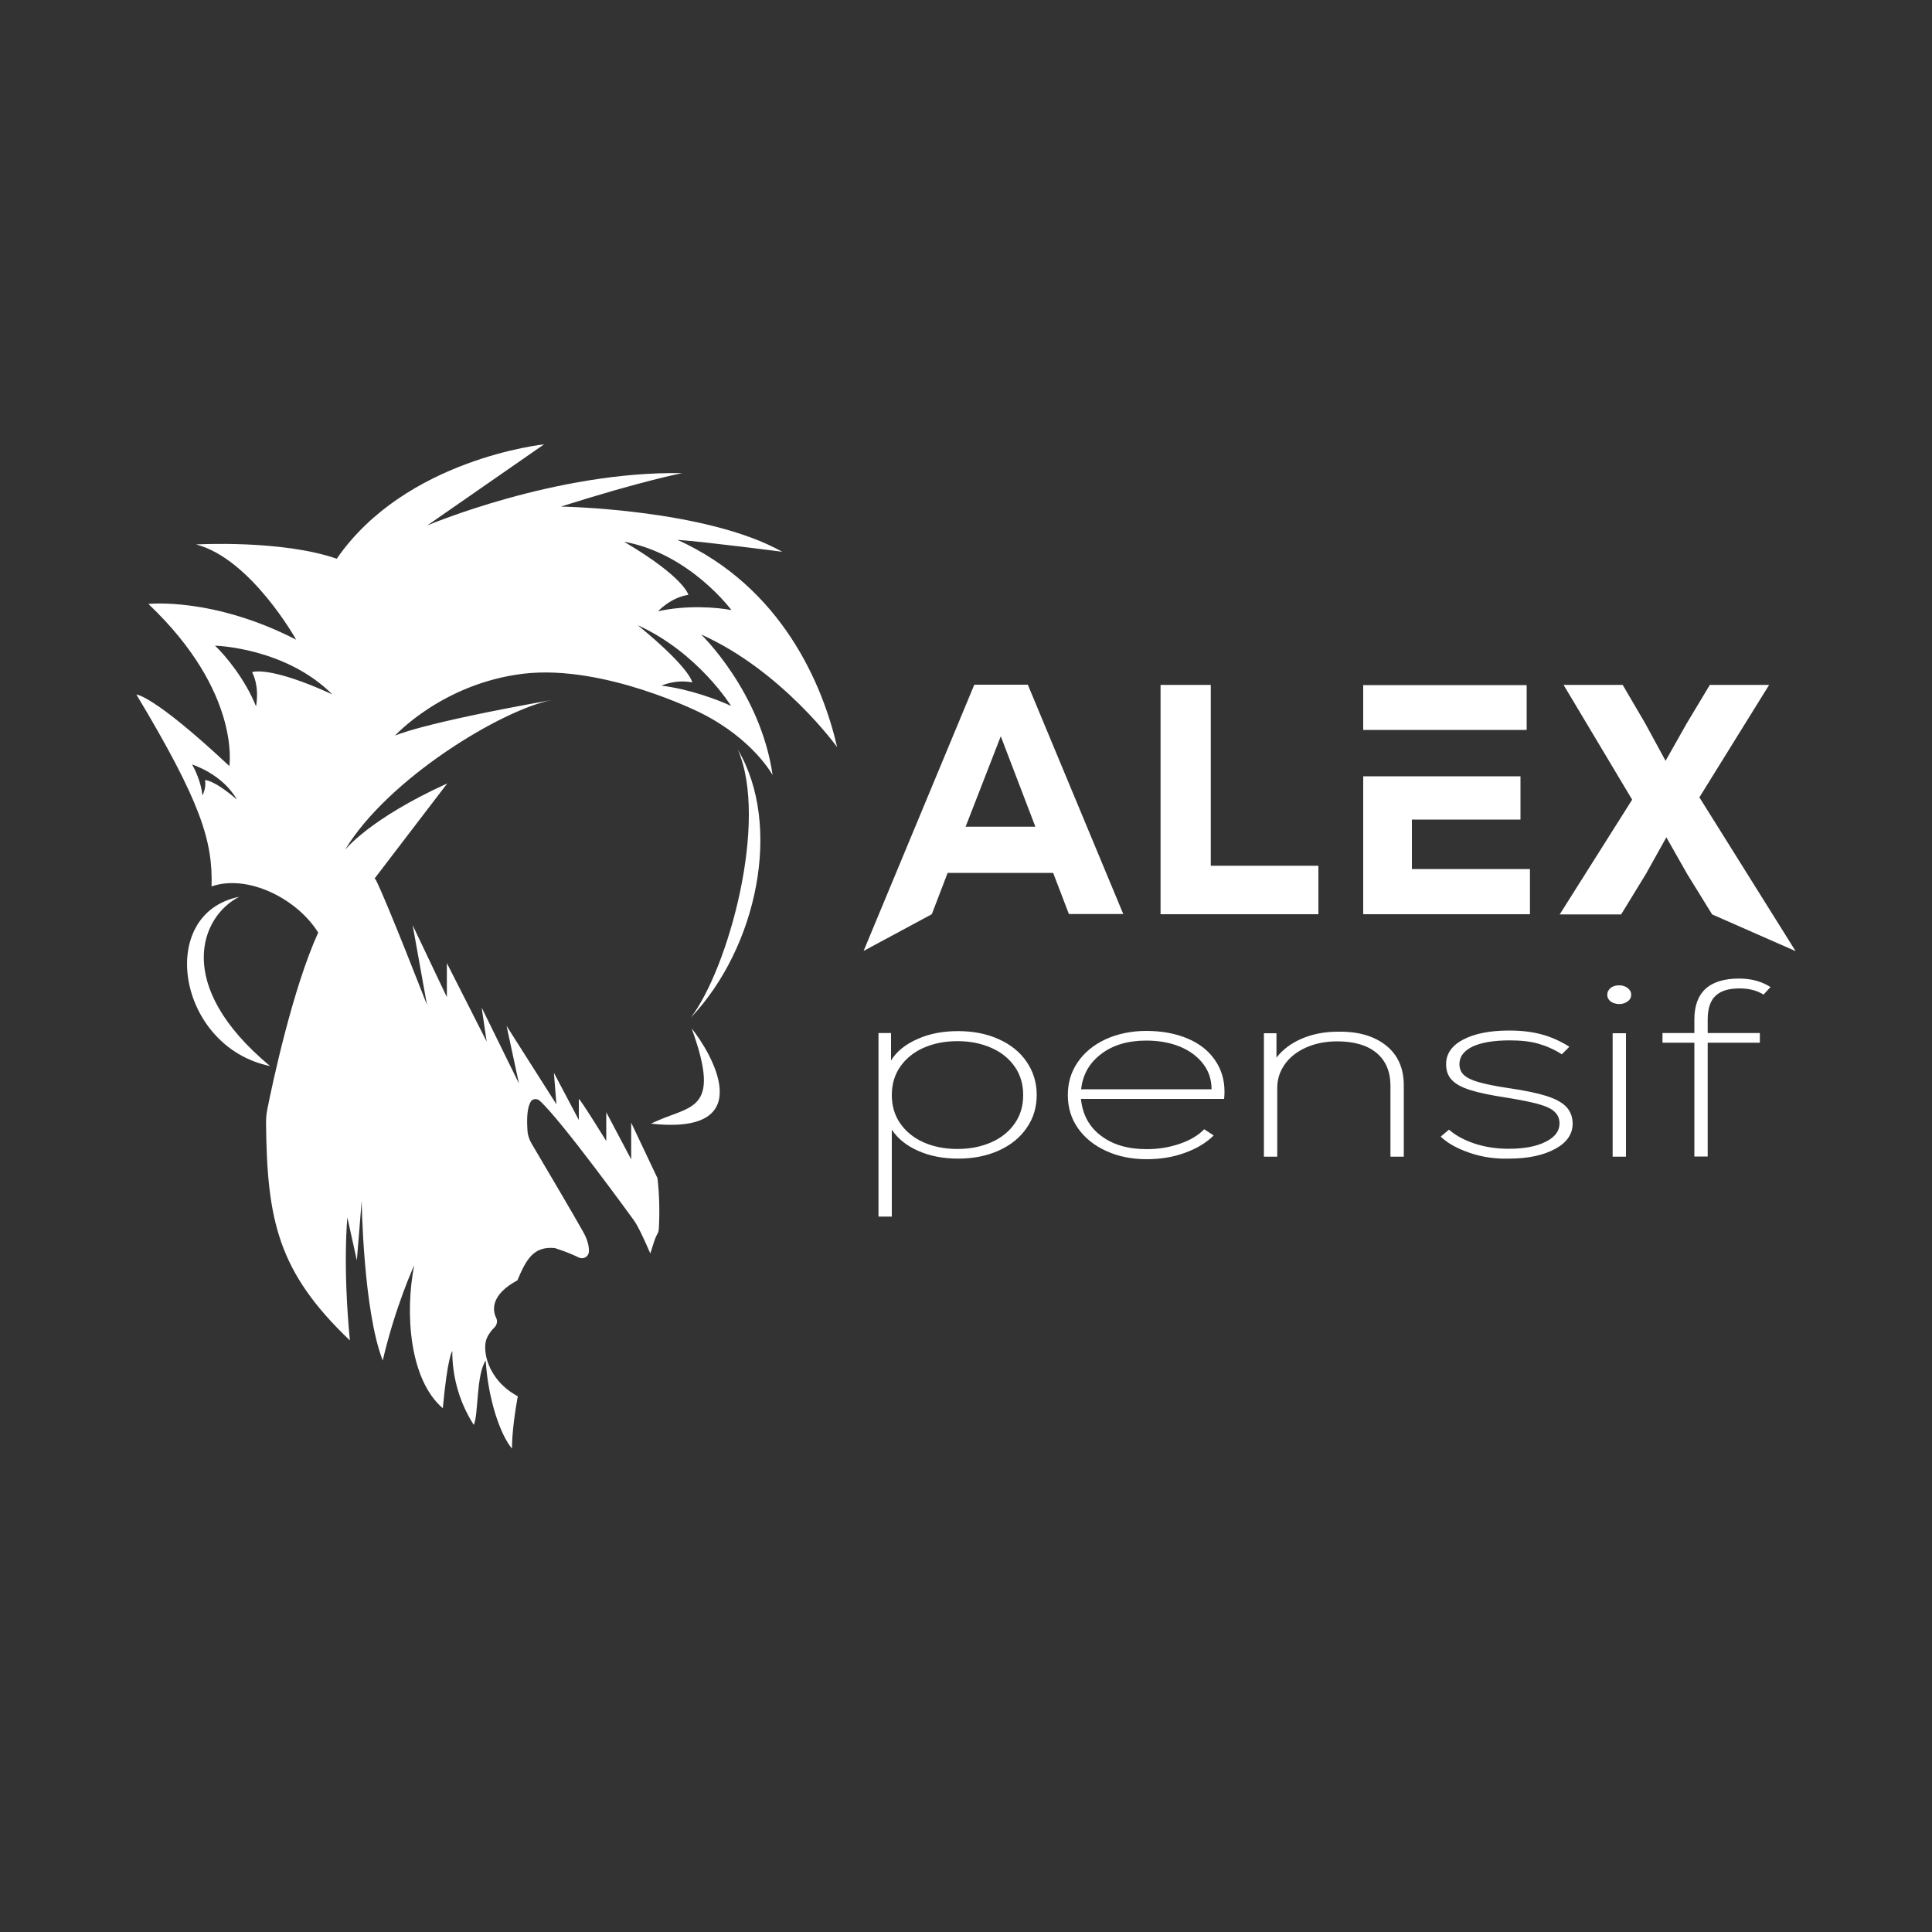
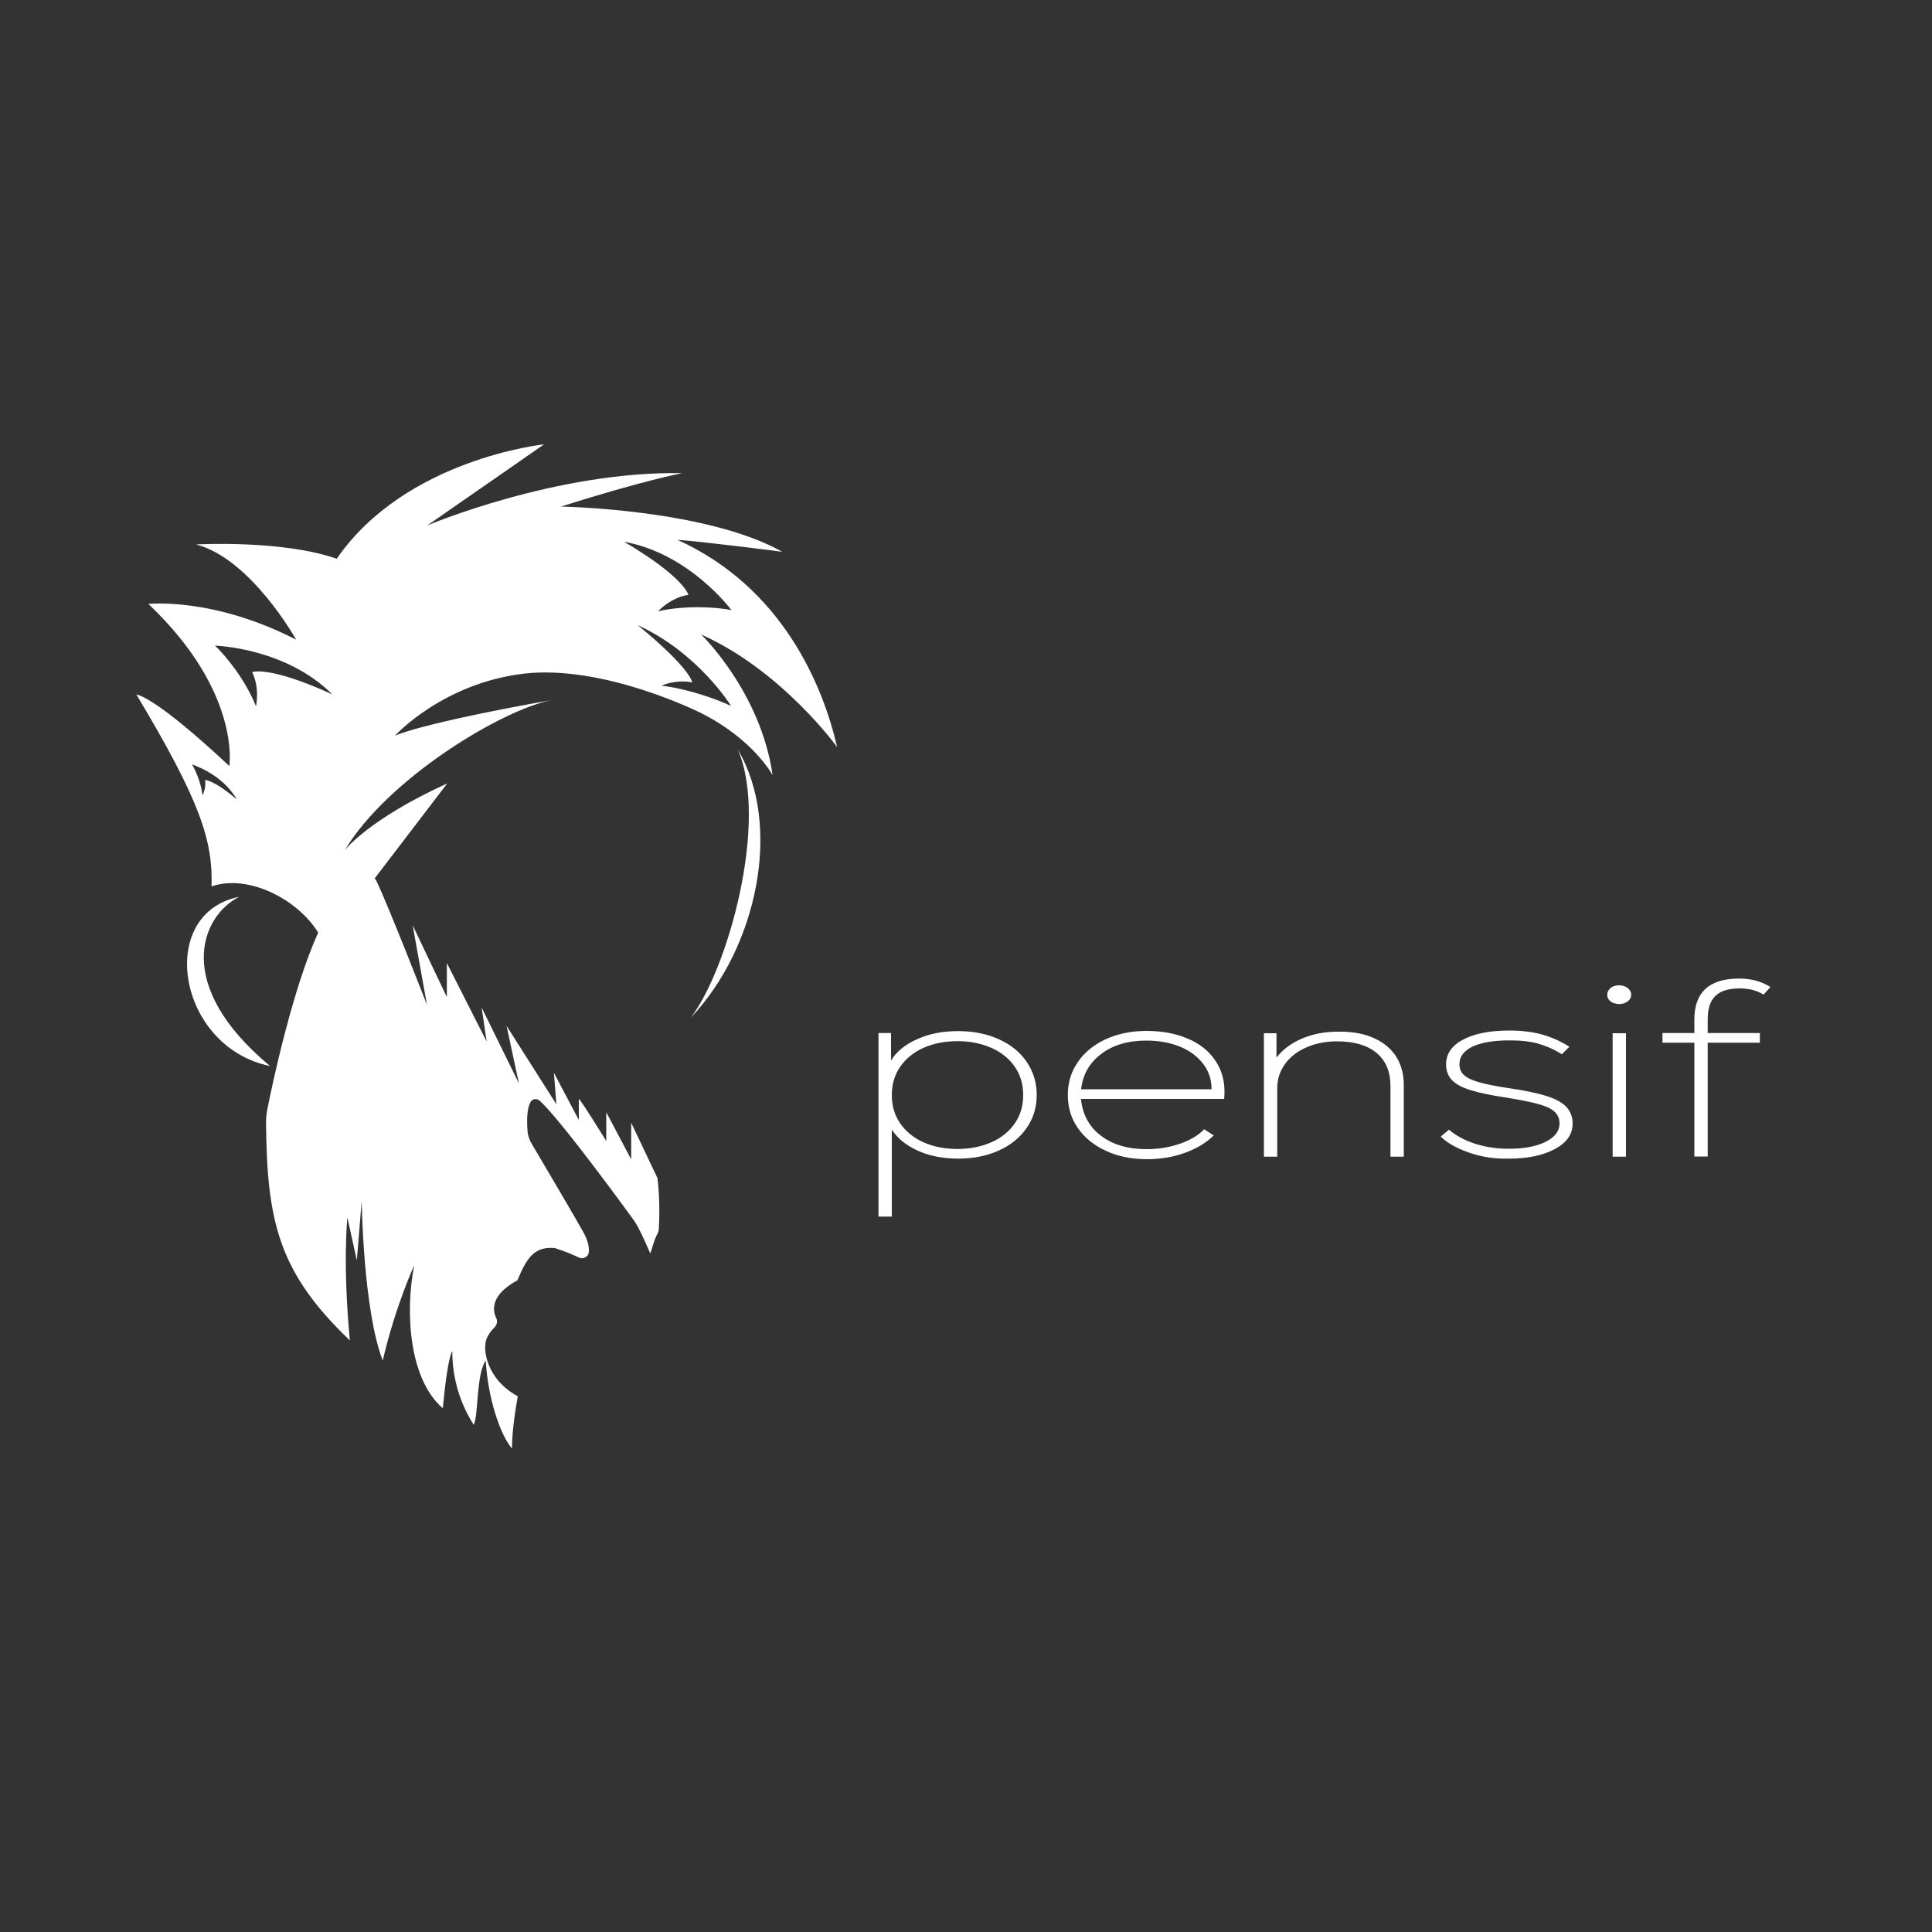
<svg xmlns="http://www.w3.org/2000/svg" id="Calque_1" x="0px" y="0px" viewBox="0 0 100 100" style="enable-background:new 0 0 100 100;" xml:space="preserve">
  <rect x="0" y="0" width="100" height="100" fill="#333333" stroke="none" />
  <style type="text/css">	.st0{fill:#FFFFFF;}</style>
  <g>
    <g>
      <path class="st0" d="M43.33,38.67c-0.74-3.21-2.84-8.27-8.27-10.73c1.6,0.12,5.43,0.62,5.43,0.62   c-3.95-2.22-11.46-2.34-11.46-2.34c4.3-1.36,6.28-1.73,6.28-1.73c-6.54-0.12-13.2,2.71-13.2,2.71L28.16,23   c0,0-7.16,0.74-10.73,5.92c-2.84-0.99-7.28-0.74-7.28-0.74c2.84,0.74,5.18,4.93,5.18,4.93c-4.32-2.22-7.65-1.85-7.65-1.85   c4.81,4.56,4.19,8.39,4.19,8.39c-3.95-3.7-4.81-3.7-4.81-3.7c3.33,5.55,3.96,7.58,3.89,9.93c1.88-0.65,4.43,0.64,5.52,2.39   c-1.31,2.87-2.36,7.76-2.63,9.13c-0.05,0.24-0.07,0.48-0.07,0.72c0.05,5.03,0.61,7.71,4.34,11.26c-0.38-3.96-0.13-6.36-0.13-6.36   l0.49,2.22l0.25-3.08c0,0,0.08,5.67,1.09,8.26c0.66-2.83,1.63-4.93,1.63-4.93c-0.49,2.47-0.25,5.92,1.48,7.4   c0.25-2.71,0.49-2.96,0.49-2.96c0,1.11,0.25,2.47,1.11,3.82c0.25-0.49,0.12-2.59,0.62-3.33c0.12,1.97,0.74,3.82,1.36,4.56   c0-0.85,0.16-1.93,0.3-2.71c-1.6-0.86-1.86-2.44-1.6-3.01c0.11-0.25,0.26-0.42,0.38-0.54c0.14-0.13,0.19-0.34,0.1-0.51   c-0.21-0.43-0.25-1.21,1.1-1.94c0.45-1.06,0.82-1.78,1.94-1.67c0.59,0.19,1,0.37,1.24,0.49c0.23,0.11,0.5-0.04,0.52-0.29   c0.02-0.26-0.06-0.62-0.29-1.03c-0.34-0.62-2.09-3.59-2.67-4.57c-0.13-0.22-0.21-0.46-0.22-0.72c-0.04-0.62-0.01-1.13,0.16-1.44   c0.09-0.17,0.32-0.2,0.47-0.07c1.12,1,4.87,6.18,4.87,6.18c0.21,0.28,0.55,1.01,0.86,1.73c0.11-0.33,0.19-0.62,0.26-0.79   c0.04-0.09,0.07-0.16,0.1-0.21c0.05-0.08,0.07-0.17,0.08-0.26c0.05-0.91,0.03-1.8-0.07-2.64l-1.36-2.87v1.9l-1.29-2.44v1.49   c0,0-1.42-2.3-1.42-2.17c0,0.14,0,1.08,0,1.08l-1.29-2.44l0.13,1.63l-2.58-4.06l0.64,2.98l-1.93-3.93l0.26,1.76l-2.06-4.06v1.76   l-1.77-3.72l0.74,4.12c0,0-2.03-5.22-2.64-6.46c-0.04-0.05-0.07-0.08-0.07-0.08l3.76-4.92c-4.07,1.85-5.3,3.45-5.3,3.45   c2.22-3.7,8.14-7.28,10.73-7.77c-6.91,1.23-8.14,1.85-8.14,1.85s2.47-2.71,6.66-3.21c4.19-0.49,9.19,2.04,9.19,2.04   c2.71,1.36,3.7,3.21,3.7,3.21c-0.62-4.32-3.7-7.28-3.7-7.28C40.49,34.72,43.33,38.67,43.33,38.67z M10.61,40.38   c0.08,0.4-0.13,0.79-0.13,0.79c-0.07-0.66-0.37-1.32-0.54-1.6c0,0,1.55,0.47,2.32,1.81C11.01,40.32,10.61,40.38,10.61,40.38z    M13.05,34.79c0.41,0.82,0.2,1.77,0.2,1.77c-0.55-1.39-1.58-2.63-2.12-3.14c0,0,3.63,0.09,6.07,2.52   C13.9,34.43,13.05,34.79,13.05,34.79z M37.84,36.54c-0.67-0.32-2.18-0.88-3.6-1.05c0,0,0.71-0.34,1.59-0.17   c0,0-0.07-0.71-2.82-2.96C36.15,33.79,37.84,36.54,37.84,36.54z M34.06,31.64c0,0,0.66-0.72,1.57-0.85c0,0-0.19-0.9-3.33-2.75   c3.4,0.61,5.56,3.54,5.56,3.54C37.13,31.43,35.51,31.31,34.06,31.64z" />
      <path class="st0" d="M51.7,53.79c0.62,0.28,1.1,0.67,1.44,1.17c0.34,0.5,0.52,1.07,0.52,1.71c0,0.64-0.17,1.21-0.52,1.71   c-0.34,0.5-0.82,0.89-1.44,1.17c-0.62,0.28-1.32,0.42-2.1,0.42c-0.77,0-1.46-0.13-2.07-0.4c-0.61-0.27-1.06-0.63-1.37-1.1v4.5   h-0.69v-9.5h0.65v1.42c0.29-0.47,0.75-0.84,1.37-1.11c0.62-0.28,1.32-0.41,2.1-0.41C50.38,53.37,51.08,53.51,51.7,53.79z    M51.32,59.12c0.52-0.23,0.92-0.56,1.21-0.98c0.29-0.42,0.43-0.91,0.43-1.46c0-0.55-0.14-1.04-0.43-1.46   c-0.29-0.42-0.69-0.75-1.21-0.98c-0.52-0.23-1.1-0.35-1.76-0.35c-0.67,0-1.25,0.12-1.77,0.35c-0.51,0.23-0.91,0.56-1.2,0.98   c-0.29,0.42-0.43,0.91-0.43,1.46c0,0.55,0.14,1.04,0.43,1.46c0.29,0.42,0.69,0.75,1.2,0.98c0.51,0.23,1.1,0.35,1.77,0.35   C50.22,59.47,50.8,59.35,51.32,59.12z M61.46,53.75c0.62,0.26,1.09,0.63,1.42,1.11c0.33,0.47,0.5,1.02,0.5,1.64   c0,0.16-0.01,0.29-0.02,0.38h-7.41c0.08,0.8,0.42,1.44,1.03,1.9c0.61,0.47,1.4,0.7,2.37,0.7c0.6,0,1.17-0.09,1.72-0.28   c0.55-0.19,0.96-0.44,1.26-0.75l0.49,0.32c-0.38,0.38-0.88,0.68-1.49,0.9C60.73,59.89,60.07,60,59.36,60   c-0.78,0-1.49-0.14-2.11-0.43c-0.62-0.28-1.11-0.68-1.46-1.18s-0.52-1.08-0.52-1.71c0-0.64,0.17-1.21,0.52-1.71   c0.34-0.5,0.82-0.89,1.44-1.18c0.62-0.28,1.32-0.43,2.1-0.43C60.13,53.36,60.84,53.49,61.46,53.75z M56.99,54.56   c-0.61,0.46-0.95,1.07-1.03,1.82h6.75c0-0.49-0.14-0.93-0.43-1.31c-0.29-0.38-0.69-0.68-1.19-0.89c-0.51-0.21-1.09-0.32-1.76-0.32   C58.38,53.86,57.6,54.09,56.99,54.56z M71.75,54.12c0.61,0.49,0.91,1.18,0.91,2.06v3.69h-0.69v-3.66c0-0.74-0.24-1.31-0.72-1.71   c-0.48-0.4-1.16-0.6-2.04-0.6c-0.6,0-1.14,0.11-1.61,0.32c-0.47,0.21-0.84,0.5-1.1,0.87c-0.26,0.37-0.39,0.77-0.39,1.22v3.56   h-0.69v-6.39h0.65v1.26c0.32-0.41,0.75-0.74,1.31-0.98c0.56-0.24,1.18-0.36,1.86-0.36C70.31,53.38,71.14,53.63,71.75,54.12z    M76.04,59.66c-0.63-0.22-1.12-0.49-1.47-0.83l0.43-0.36c0.34,0.3,0.78,0.54,1.32,0.72c0.55,0.18,1.13,0.27,1.77,0.27   c0.8,0,1.43-0.12,1.91-0.36c0.48-0.24,0.72-0.55,0.72-0.95c0-0.24-0.08-0.44-0.25-0.6c-0.16-0.16-0.44-0.29-0.83-0.4   c-0.39-0.11-0.95-0.22-1.68-0.34c-0.8-0.12-1.42-0.25-1.86-0.39c-0.45-0.14-0.77-0.32-0.96-0.53c-0.2-0.21-0.29-0.48-0.29-0.81   c0-0.53,0.29-0.96,0.88-1.27c0.59-0.31,1.38-0.47,2.39-0.47c0.64,0,1.21,0.07,1.71,0.21c0.5,0.14,0.96,0.35,1.4,0.63l-0.39,0.39   c-0.39-0.25-0.8-0.43-1.22-0.55c-0.42-0.12-0.91-0.17-1.48-0.17c-0.83,0-1.47,0.11-1.92,0.32c-0.45,0.22-0.68,0.52-0.68,0.91   c0,0.23,0.08,0.42,0.23,0.56c0.15,0.14,0.41,0.27,0.76,0.37c0.35,0.1,0.87,0.21,1.55,0.31c0.84,0.12,1.5,0.26,1.97,0.41   c0.47,0.15,0.82,0.34,1.03,0.57c0.21,0.23,0.32,0.52,0.32,0.86c0,0.54-0.3,0.98-0.91,1.31c-0.61,0.33-1.4,0.5-2.4,0.5   C77.35,59.99,76.67,59.88,76.04,59.66z M83.36,51.83c-0.11-0.09-0.17-0.2-0.17-0.34c0-0.14,0.06-0.25,0.17-0.35   c0.11-0.09,0.26-0.14,0.45-0.14c0.17,0,0.32,0.05,0.44,0.14c0.12,0.1,0.18,0.21,0.18,0.35c0,0.14-0.06,0.25-0.18,0.34   c-0.12,0.09-0.27,0.14-0.44,0.14C83.62,51.96,83.47,51.92,83.36,51.83z M83.47,53.48h0.69v6.39h-0.69V53.48z M88.81,51.53   c-0.28,0.25-0.42,0.66-0.42,1.24v0.7h2.7v0.5h-2.7v5.89H87.7v-5.89h-1.65v-0.5h1.65v-0.7c0-1.41,0.77-2.12,2.32-2.12   c0.63,0,1.17,0.15,1.62,0.44l-0.36,0.39c-0.35-0.22-0.76-0.32-1.24-0.32C89.49,51.16,89.08,51.28,88.81,51.53z" />
-       <path class="st0" d="M55.33,47.32l-0.82-2.14h-5.46l-0.82,2.14l-3.53,1.9l5.73-13.78h2.77l4.94,11.87H55.33z M51.8,38.11   l-1.82,4.68h3.61L51.8,38.11z M60.07,35.45h2.6v9.36h5.57v2.51h-8.17V35.45z M87.96,41.27l4.98,7.96l-4.32-1.9l-1.28-2.07   l-1.09-1.92l-1.06,1.9l-1.28,2.09h-3.18l3.75-5.94l-3.55-5.94h3.06l1.17,2l1.05,1.93l1.09-1.93l1.2-2h3.07L87.96,41.27z    M70.56,35.45v2.33h2.52v0h5.94v-2.32H70.56z M73.08,44.98v-2.56h5.62v-2.24h-5.62v0h-2.52v7.14h8.63v-2.34H73.08z" />
    </g>
    <path class="st0" d="M38.19,38.8c1.61,3.7-0.5,11.35-2.44,13.88C39.22,49.02,40.5,42.7,38.19,38.8z" />
-     <path class="st0" d="M35.8,53.23c0.99,1.23,3.58,5.55-2.1,4.93C35.68,57.17,37.41,57.67,35.8,53.23z" />
    <path class="st0" d="M12.38,46.42c-1.97,0.99-3.45,4.56,1.6,8.76C9.17,54.19,8.06,47.28,12.38,46.42z" />
  </g>
</svg>